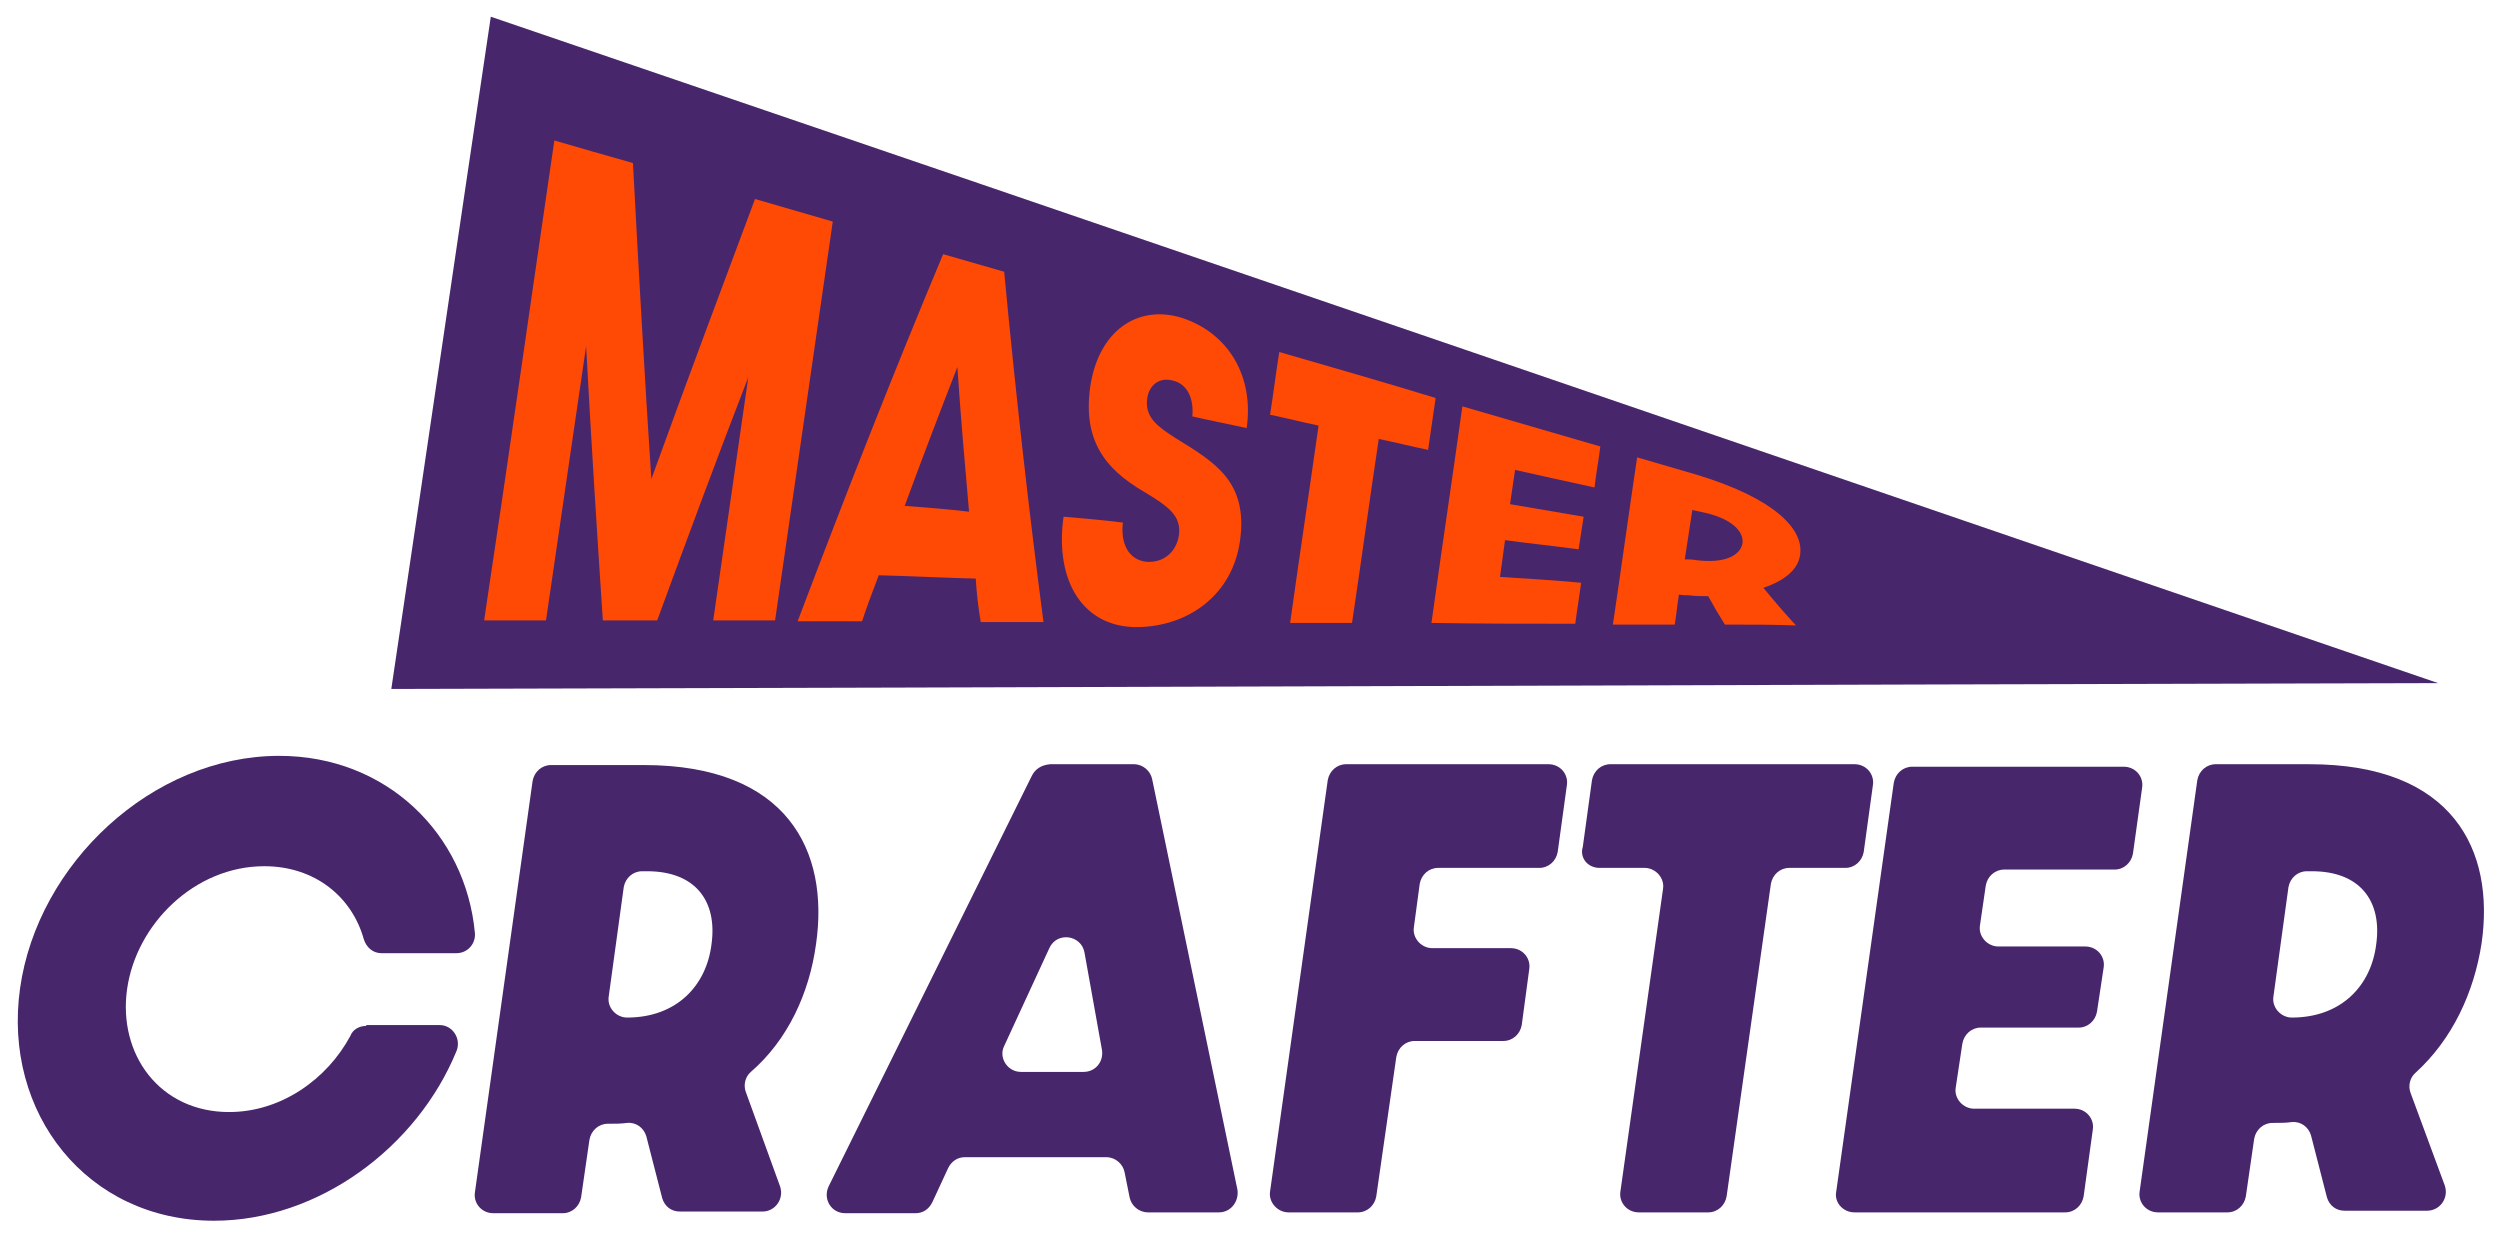
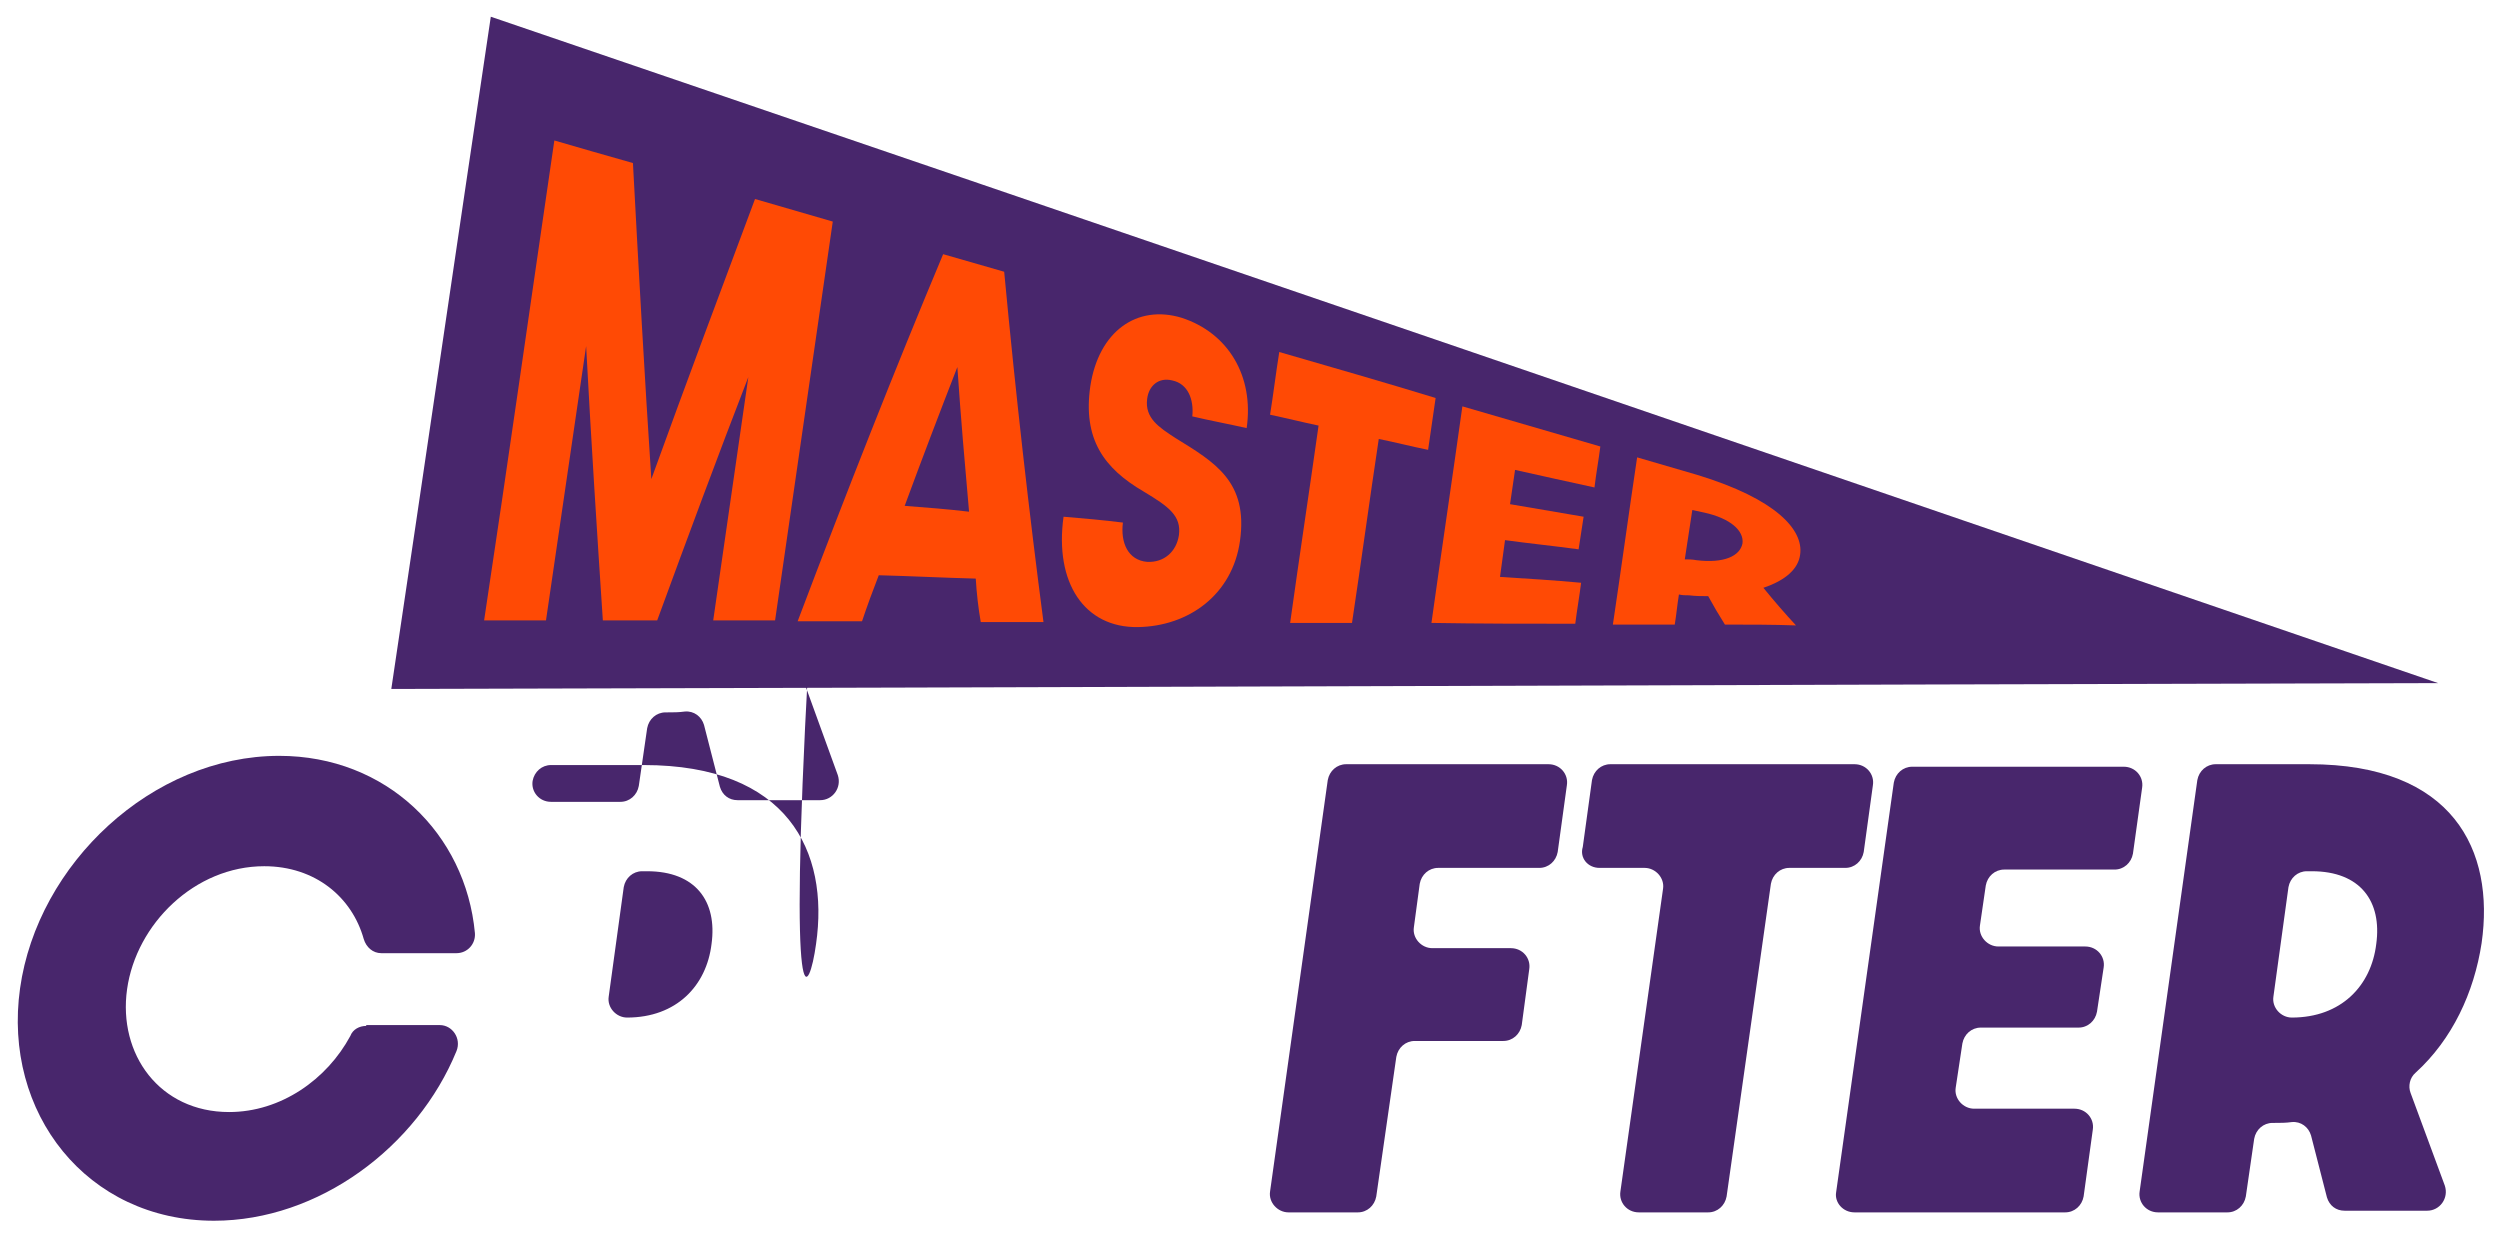
<svg xmlns="http://www.w3.org/2000/svg" id="Ebene_1" x="0px" y="0px" viewBox="0 0 299 148" style="enable-background:new 0 0 299 148;" xml:space="preserve">
  <style type="text/css">	.st0{fill:#48266C;}	.st1{fill:#FF4A05;}</style>
  <g>
    <path class="st0" d="M58.7,2c-4,26.8-7.9,53.6-11.9,80.4c80.9-0.2,163.9-0.5,244.8-0.7C214,55.1,136.4,28.5,58.7,2z" />
    <g>
      <path class="st1" d="M66.3,16.8c3.1,0.9,6.2,1.8,9.4,2.7c0.7,13.1,1.4,25.7,2.2,37.8c4.2-11.6,8.4-22.8,12.4-33.5   c3.1,0.9,6.2,1.8,9.3,2.7c-2.3,15.9-4.6,31.8-6.9,47.7c-2.5,0-4.9,0-7.4,0c1.4-9.7,2.8-19.4,4.2-29.1c-3.6,9.3-7.2,19-10.9,29.1   c-2.2,0-4.4,0-6.5,0c-0.7-10.6-1.4-21.5-2-32.8c-1.6,10.9-3.2,21.8-4.8,32.8c-2.5,0-4.9,0-7.4,0C60.8,55,63.5,35.9,66.3,16.8z" />
      <path class="st1" d="M116.7,69.2c-3.9-0.1-7.7-0.3-11.6-0.4c-0.7,1.8-1.4,3.7-2,5.5c-2.6,0-5.1,0-7.7,0   c5.9-15.6,11.7-30.3,17.4-43.9c2.4,0.7,4.9,1.4,7.3,2.1c1.4,14.9,3,28.9,4.7,41.9c-2.5,0-5,0-7.5,0   C117,72.7,116.8,70.9,116.7,69.2z M115.9,61.2c-0.5-5.6-1-11.4-1.4-17.3c-2.1,5.4-4.2,10.9-6.3,16.6   C110.8,60.7,113.4,60.9,115.9,61.2z" />
      <path class="st1" d="M127.2,61.8c2.4,0.2,4.7,0.4,7.1,0.7c-0.3,2.4,0.6,4.5,2.9,4.7c2,0.1,3.5-1.2,3.8-3.2   c0.3-2.3-1.2-3.4-4.2-5.2c-4.8-2.8-7.3-6.3-6.4-12.6c1-6.6,5.6-9.8,10.9-8.2c5.6,1.8,8.7,7,7.8,13.2c-2.2-0.5-4.4-0.9-6.5-1.4   c0.2-2-0.5-3.9-2.4-4.3c-1.6-0.4-2.8,0.6-3,2.2c-0.3,2.3,1.4,3.4,3.4,4.7c4.7,2.9,8.7,5.2,7.7,12.3c-0.9,6.4-6.1,10.2-12.2,10.3   C129.7,75.1,126.1,69.7,127.2,61.8z" />
      <path class="st1" d="M157.7,50.9c-1.9-0.4-3.9-0.9-5.8-1.3c0.4-2.5,0.7-5,1.1-7.5c6.2,1.8,12.5,3.6,18.7,5.5   c-0.3,2.1-0.6,4.2-0.9,6.2c-2-0.4-3.9-0.9-5.9-1.3c-1.1,7.3-2.1,14.7-3.2,22c-2.5,0-4.9,0-7.4,0C155.4,66.6,156.6,58.7,157.7,50.9   z" />
      <path class="st1" d="M174.9,48.6c5.5,1.6,11,3.2,16.5,4.8c-0.2,1.6-0.5,3.2-0.7,4.9c-3.2-0.7-6.4-1.4-9.5-2.1   c-0.2,1.4-0.4,2.8-0.6,4.1c2.9,0.5,5.9,1,8.8,1.5c-0.2,1.3-0.4,2.6-0.6,3.9c-2.9-0.4-5.9-0.7-8.8-1.1c-0.2,1.5-0.4,2.9-0.6,4.4   c3.2,0.2,6.5,0.4,9.7,0.7c-0.2,1.6-0.5,3.3-0.7,4.9c-5.7,0-11.5,0-17.2-0.1C172.4,65.9,173.7,57.2,174.9,48.6z" />
      <path class="st1" d="M206.3,74.7c-0.7-1.1-1.4-2.3-2-3.4c-0.7,0-1.5,0-2.3-0.1c-0.4,0-0.8,0-1.2-0.1c-0.2,1.2-0.3,2.4-0.5,3.6   c-2.5,0-4.9,0-7.4,0c1-6.7,1.9-13.3,2.9-20c2.4,0.7,4.8,1.4,7.2,2.1c9.5,2.9,12.7,6.6,12.3,9.5c-0.2,1.7-1.7,3.1-4.4,4   c1.3,1.6,2.6,3.1,3.9,4.5C212,74.7,209.2,74.7,206.3,74.7z M202.9,67c3.3,0.4,5.2-0.5,5.5-2c0.2-1.5-1.4-3-4.6-3.7   c-0.5-0.1-0.9-0.2-1.4-0.3c-0.3,2-0.6,3.9-0.9,5.9C201.9,66.9,202.4,66.9,202.9,67z" />
    </g>
-     <path class="st0" d="M97.6,112.9c1.6-11.1-3.4-21.4-20.6-21.4H65.9c-1.1,0-2,0.8-2.2,1.9l-6.9,49.2c-0.2,1.3,0.8,2.5,2.2,2.5h8.3  c1.1,0,2-0.8,2.2-1.9l1-6.9c0.2-1.1,1.1-1.9,2.2-1.9h0.2c0.7,0,1.4,0,2.1-0.1c1.1-0.1,2,0.6,2.3,1.6l1.9,7.4c0.3,1,1.1,1.6,2.1,1.6  h9.9c1.5,0,2.6-1.5,2.1-3l-4.1-11.3c-0.3-0.8-0.1-1.8,0.6-2.4C94.2,124.4,96.8,118.8,97.6,112.9z M75,121.7L75,121.7  c-1.3,0-2.4-1.2-2.2-2.5l1.8-13.1c0.2-1.1,1.1-1.9,2.2-1.9h0.6c5.8,0,8.4,3.6,7.7,8.7C84.5,117.9,80.9,121.7,75,121.7z" />
-     <path class="st0" d="M123.4,92.8l-24.3,49.1c-0.7,1.5,0.3,3.2,2,3.2h8.4c0.9,0,1.6-0.5,2-1.3l1.9-4.1c0.4-0.8,1.1-1.3,2-1.3h16.9  c1.1,0,2,0.8,2.2,1.8l0.6,3c0.2,1,1.1,1.8,2.2,1.8h8.5c1.4,0,2.4-1.3,2.2-2.7l-10.2-49.1c-0.2-1-1.1-1.8-2.2-1.8h-10  C124.5,91.5,123.8,92,123.4,92.8z M120.1,125.1l5.4-11.7c0.9-2,3.8-1.6,4.2,0.5l2.1,11.7c0.2,1.4-0.8,2.6-2.2,2.6h-7.5  C120.5,128.2,119.4,126.5,120.1,125.1z" />
+     <path class="st0" d="M97.6,112.9c1.6-11.1-3.4-21.4-20.6-21.4H65.9c-1.1,0-2,0.8-2.2,1.9c-0.2,1.3,0.8,2.5,2.2,2.5h8.3  c1.1,0,2-0.8,2.2-1.9l1-6.9c0.2-1.1,1.1-1.9,2.2-1.9h0.2c0.7,0,1.4,0,2.1-0.1c1.1-0.1,2,0.6,2.3,1.6l1.9,7.4c0.3,1,1.1,1.6,2.1,1.6  h9.9c1.5,0,2.6-1.5,2.1-3l-4.1-11.3c-0.3-0.8-0.1-1.8,0.6-2.4C94.2,124.4,96.8,118.8,97.6,112.9z M75,121.7L75,121.7  c-1.3,0-2.4-1.2-2.2-2.5l1.8-13.1c0.2-1.1,1.1-1.9,2.2-1.9h0.6c5.8,0,8.4,3.6,7.7,8.7C84.5,117.9,80.9,121.7,75,121.7z" />
    <path class="st0" d="M154.1,145h8.3c1.1,0,2-0.8,2.2-1.9l2.4-16.7c0.2-1.1,1.1-1.9,2.2-1.9h10.6c1.1,0,2-0.8,2.2-1.9l0.9-6.7  c0.2-1.3-0.8-2.5-2.2-2.5h-9.4c-1.3,0-2.4-1.2-2.2-2.5l0.7-5.2c0.2-1.1,1.1-1.9,2.2-1.9h12.1c1.1,0,2-0.8,2.2-1.9l1.1-8  c0.2-1.3-0.8-2.5-2.2-2.5H161c-1.1,0-2,0.8-2.2,1.9l-6.9,49.2C151.7,143.8,152.8,145,154.1,145z" />
    <path class="st0" d="M191.3,103.8h5.4c1.3,0,2.4,1.2,2.2,2.5l-5.1,36.2c-0.2,1.3,0.8,2.5,2.2,2.5h8.3c1.1,0,2-0.8,2.2-1.9l5.3-37.4  c0.2-1.1,1.1-1.9,2.2-1.9h6.7c1.1,0,2-0.8,2.2-1.9l1.1-8c0.2-1.3-0.8-2.5-2.2-2.5h-29.2c-1.1,0-2,0.8-2.2,1.9l-1.1,8  C188.9,102.6,189.9,103.8,191.3,103.8z" />
    <path class="st0" d="M221.8,145H247c1.1,0,2-0.8,2.2-1.9l1.1-8c0.2-1.3-0.8-2.5-2.2-2.5h-12c-1.3,0-2.4-1.2-2.2-2.5l0.8-5.3  c0.2-1.1,1.1-1.9,2.2-1.9h11.7c1.1,0,2-0.8,2.2-1.9l0.8-5.3c0.2-1.3-0.8-2.5-2.2-2.5H239c-1.3,0-2.4-1.2-2.2-2.5l0.7-4.8  c0.2-1.1,1.1-1.9,2.2-1.9h13.2c1.1,0,2-0.8,2.2-1.9l1.1-7.9c0.2-1.3-0.8-2.5-2.2-2.5h-25.3c-1.1,0-2,0.8-2.2,1.9l-6.9,49  C219.4,143.8,220.4,145,221.8,145z" />
    <path class="st0" d="M288.3,130.7c-0.3-0.8-0.1-1.8,0.6-2.4c4.4-4,7-9.6,7.9-15.5c1.6-11.1-3.4-21.4-20.6-21.4H265  c-1.1,0-2,0.8-2.2,1.9l-6.9,49.2c-0.2,1.3,0.8,2.5,2.2,2.5h8.3c1.1,0,2-0.8,2.2-1.9l1-6.9c0.2-1.1,1.1-1.9,2.2-1.9h0.2  c0.7,0,1.4,0,2.1-0.1c1.1-0.1,2,0.6,2.3,1.6l1.9,7.4c0.3,1,1.1,1.6,2.1,1.6h9.9c1.5,0,2.6-1.5,2.1-3L288.3,130.7z M274.1,121.7  L274.1,121.7c-1.3,0-2.4-1.2-2.2-2.5l1.8-13.1c0.2-1.1,1.1-1.9,2.2-1.9h0.6c5.8,0,8.4,3.6,7.7,8.7  C283.6,117.9,280,121.7,274.1,121.7z" />
    <path class="st0" d="M43.8,122.7c-0.8,0-1.6,0.4-1.9,1.2c-2.8,5.2-8.3,9.1-14.5,9.1c-8.3,0-13.3-6.9-12.2-14.7  c1.1-7.8,8.1-14.7,16.4-14.7c6.1,0,10.5,3.7,11.9,8.7c0.3,1,1.1,1.7,2.1,1.7h9c1.3,0,2.3-1.1,2.2-2.4  c-1.1-11.9-10.6-21.2-23.4-21.2c-15.2,0-28.9,12.9-31,27.8c-2.1,14.9,8,27.8,23.2,27.8c12.5,0,24.3-8.8,29-20.3  c0.6-1.5-0.5-3.1-2-3.1H43.8z" />
  </g>
</svg>